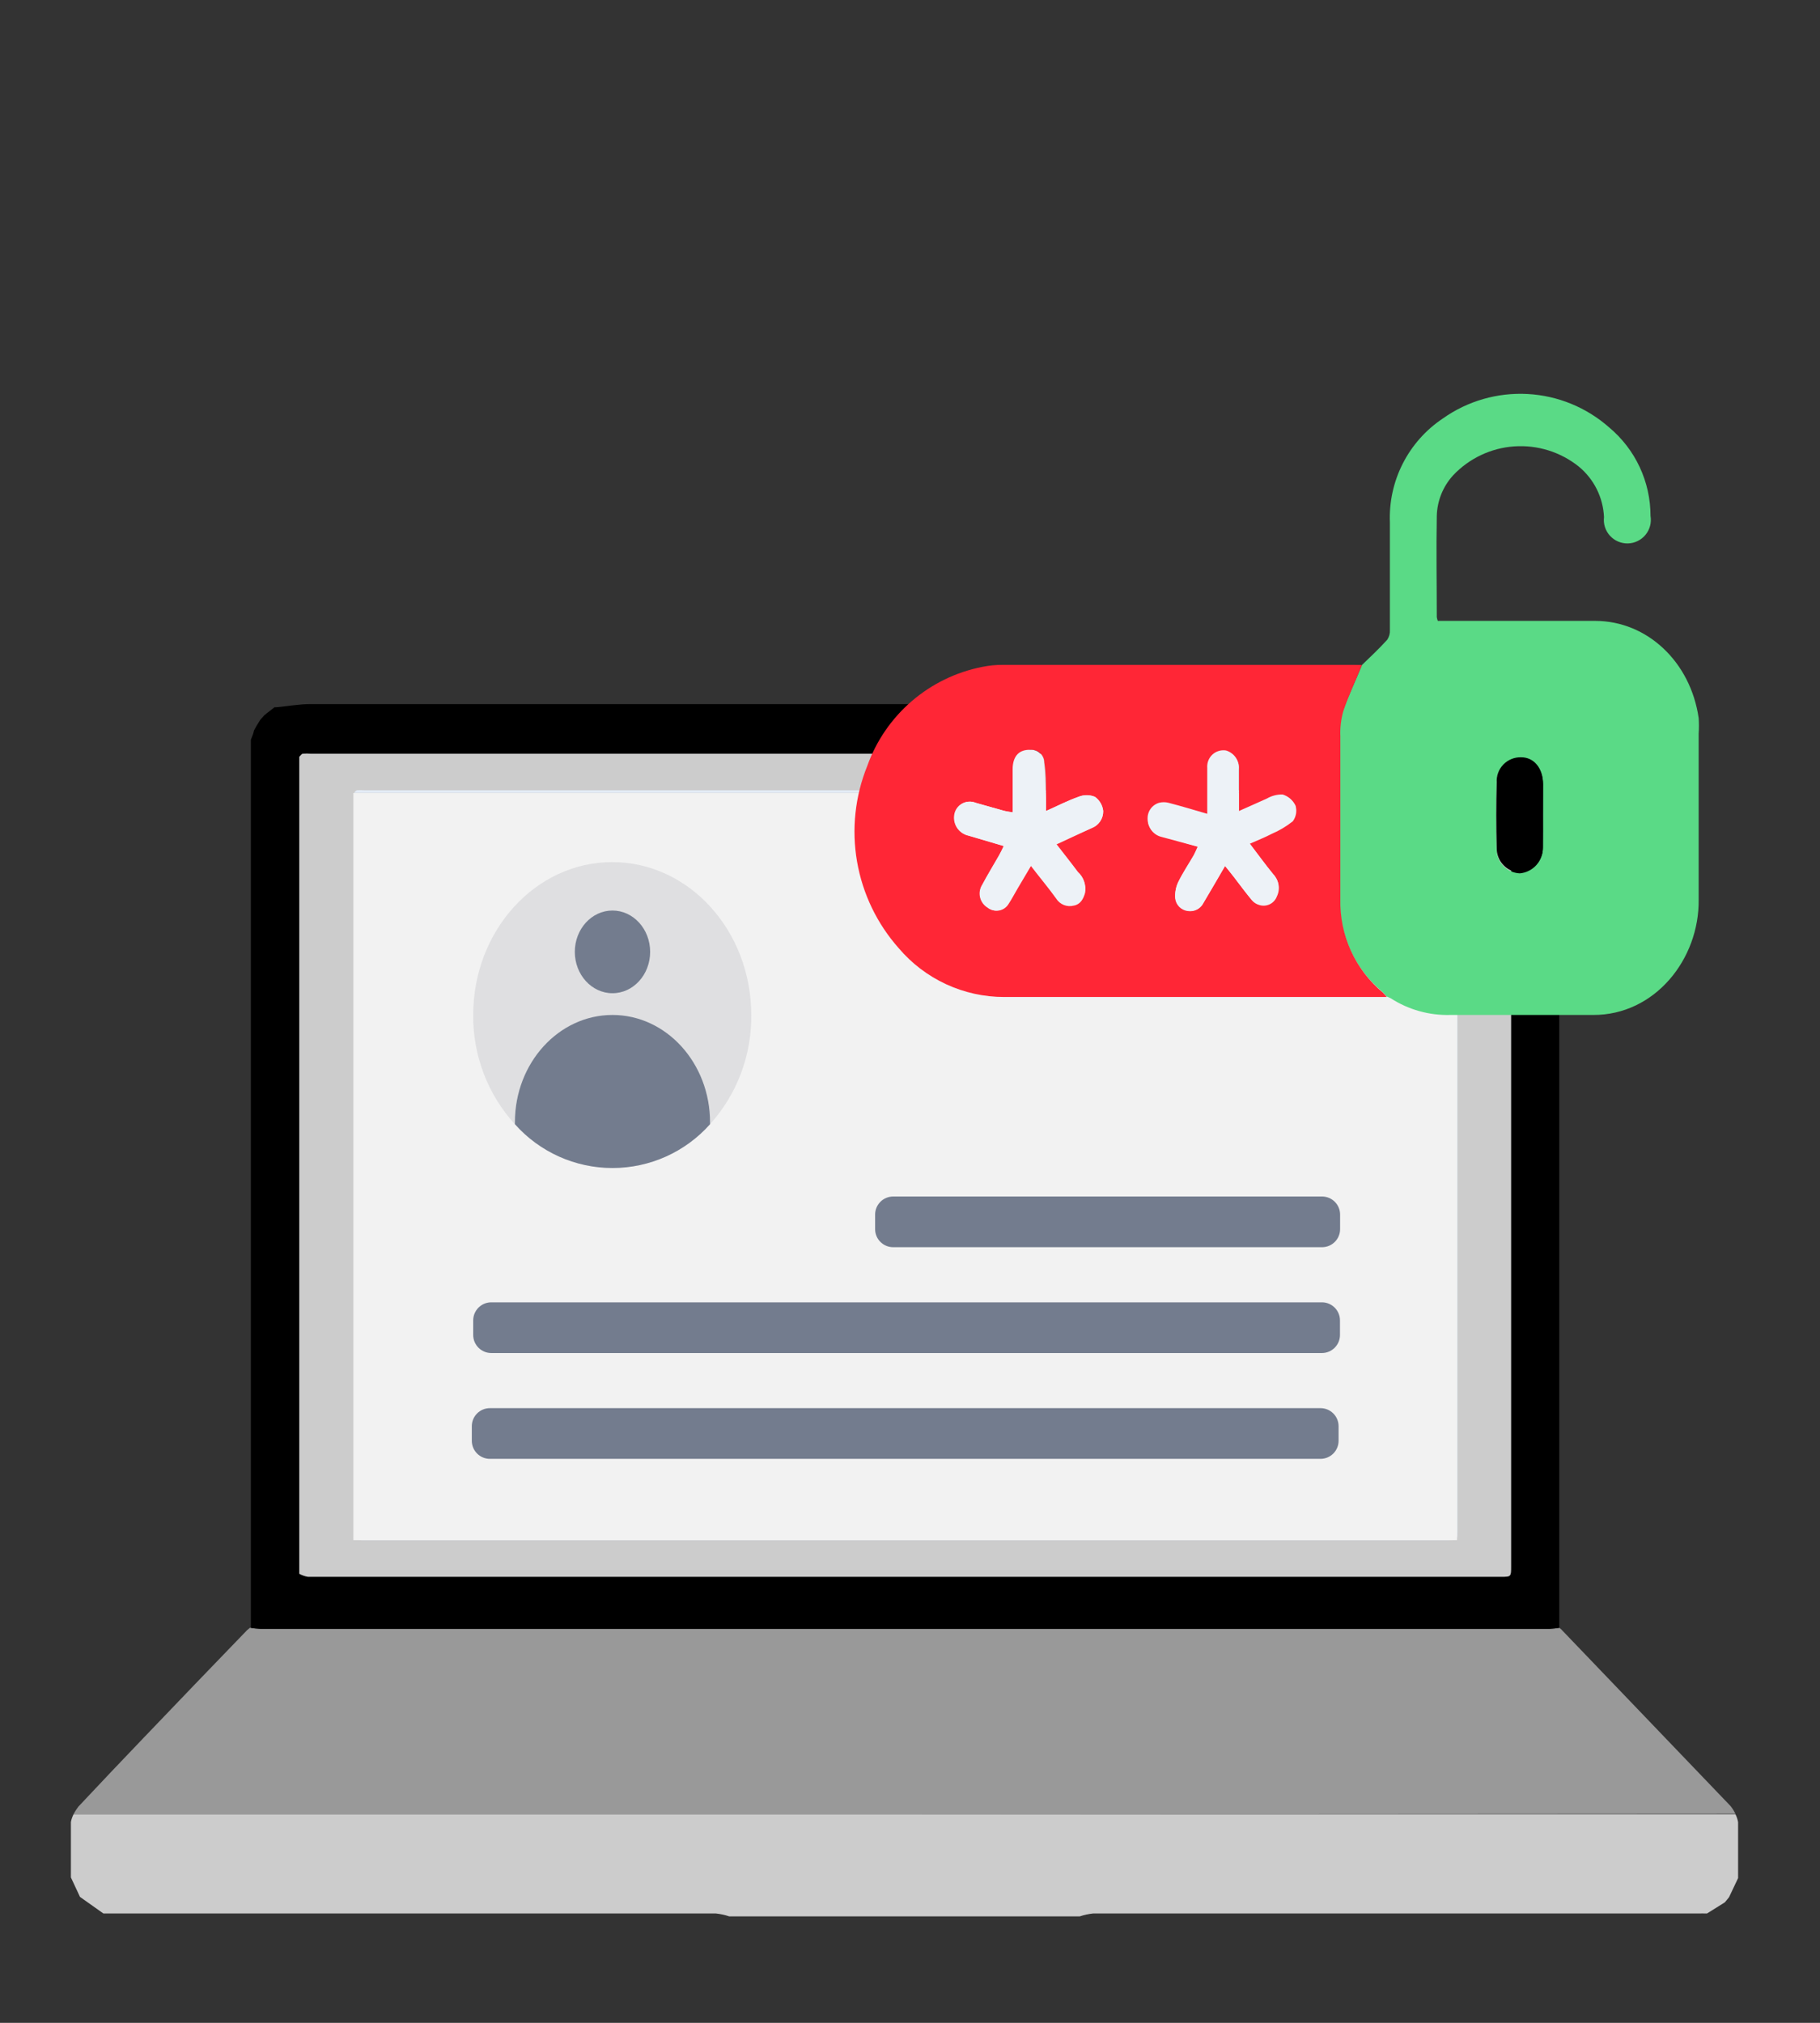
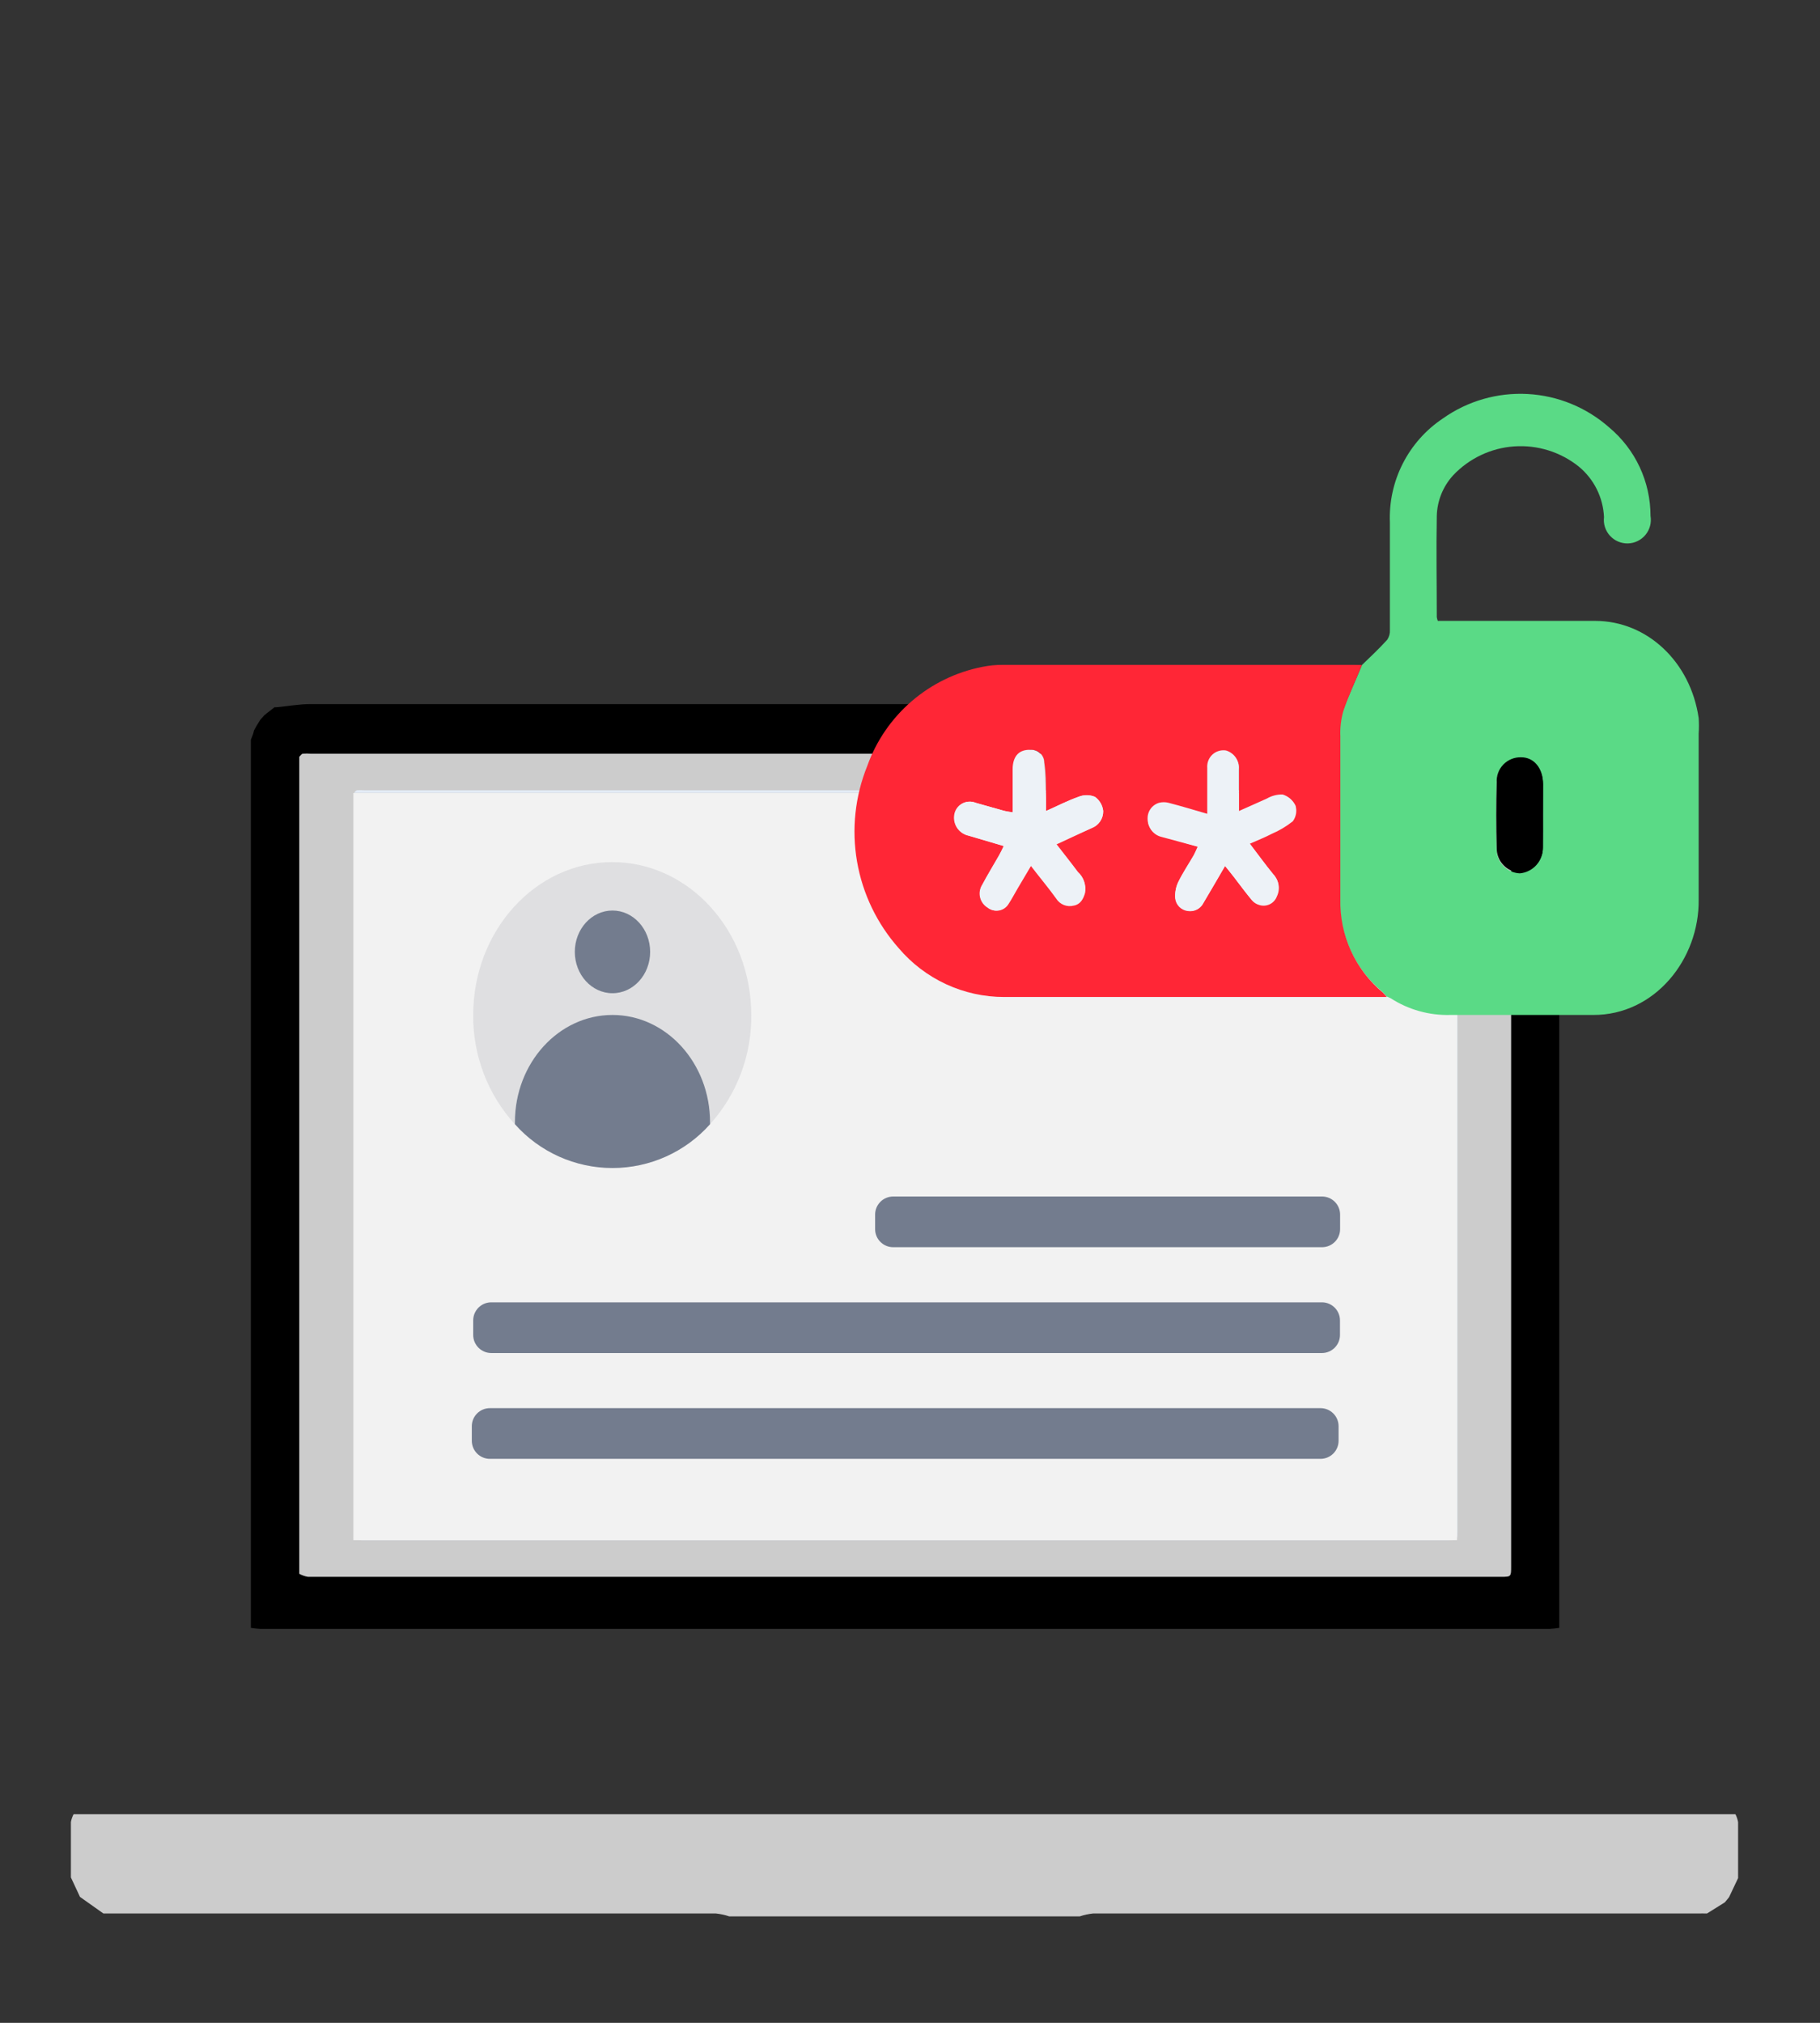
<svg xmlns="http://www.w3.org/2000/svg" width="144" height="160" viewBox="0 0 144 160" fill="none">
  <rect x="0" y="0" width="144" height="160" fill="#333333" stroke="none" />
  <g clip-path="url(#clip0_202_248)">
-     <path d="M5.82 143.5C5.927 143.288 6.055 143.088 6.2 142.9C7.906 141.08 9.623 139.27 11.35 137.47C14.076 134.617 16.81 131.773 19.55 128.94C19.623 128.873 19.7 128.809 19.78 128.75C20.032 128.791 20.285 128.818 20.54 128.83H122.61C122.864 128.817 123.118 128.79 123.37 128.75L123.51 128.86L136.93 142.86C137.076 143.047 137.203 143.248 137.31 143.46C137.07 143.46 136.84 143.46 136.6 143.46L71 143.5C66.18 143.5 61.37 143.5 56.55 143.5H6.4C6.21 143.5 6 143.5 5.82 143.5Z" fill="#999999" />
    <path d="M123.37 60.72C123.37 59.93 123.37 59.14 123.37 58.35L123 57.5L122.16 56.41L121.87 56.16L121.55 55.95H121.39L121.15 55.82L120.92 55.75C117.49 55.75 114.06 55.69 110.62 55.69C81.953 55.69 53.27 55.69 24.57 55.69C23.67 55.69 22.78 55.86 21.88 55.94H21.72L21.04 56.47C21.035 56.489 21.023 56.506 21.007 56.517C20.99 56.529 20.97 56.533 20.95 56.53L20.59 56.94L20.31 57.39L20.1 57.77L20.04 58.01L19.85 58.51C19.85 64.797 19.85 71.083 19.85 77.37C19.85 94.503 19.85 111.633 19.85 128.76C20.102 128.802 20.355 128.828 20.61 128.84H122.61C122.865 128.827 123.118 128.8 123.37 128.76C123.37 126.847 123.37 124.933 123.37 123.02C123.37 102.24 123.37 81.473 123.37 60.72ZM119.56 123.85C119.56 124.72 119.56 124.72 118.76 124.72H24.36C24.122 124.678 23.892 124.597 23.68 124.48C23.68 124.21 23.68 123.94 23.68 123.67C23.68 102.643 23.68 81.62 23.68 60.6C23.68 60.35 23.68 60.11 23.68 59.86C23.77 59.78 23.85 59.64 23.95 59.62C24.166 59.6 24.384 59.6 24.6 59.62H118.7C119.54 59.62 119.55 59.62 119.55 60.53L119.56 123.85Z" fill="black" />
    <path d="M119.56 60.5V123.85C119.56 124.72 119.56 124.72 118.76 124.72H24.36C24.121 124.678 23.891 124.597 23.68 124.48C23.68 124.21 23.68 123.94 23.68 123.67C23.68 102.643 23.68 81.62 23.68 60.6C23.68 60.35 23.68 60.11 23.68 59.86C23.77 59.78 23.85 59.64 23.95 59.62C24.166 59.6 24.384 59.6 24.6 59.62H118.7C119.55 59.59 119.56 59.59 119.56 60.5Z" fill="#CCCCCC" />
    <path d="M5.82 143.5C6.02 143.5 6.21 143.5 6.41 143.5H56.55C61.37 143.5 66.18 143.5 71 143.5H136.6C136.84 143.5 137.07 143.5 137.31 143.5C137.411 143.698 137.482 143.911 137.52 144.13C137.52 145.6 137.52 147.08 137.52 148.55L136.8 150.07L136.47 150.47L135.06 151.35H134.83C134.733 151.343 134.636 151.343 134.54 151.35H127.08H86.49C86.129 151.388 85.774 151.465 85.43 151.58C85.25 151.58 85.08 151.58 84.9 151.58H58.23C58.05 151.58 57.88 151.58 57.7 151.58C57.356 151.465 57.001 151.388 56.64 151.35H9.83C9.36 151.35 8.89 151.35 8.42 151.35H8.18L6.33 150.04L5.61 148.5C5.61 147.04 5.61 145.57 5.61 144.11C5.652 143.898 5.723 143.693 5.82 143.5Z" fill="#CCCCCC" />
    <path d="M28 62.73C28.08 62.65 28.15 62.53 28.24 62.51C28.436 62.493 28.634 62.493 28.83 62.51H114.54C115.31 62.51 115.31 62.51 115.31 63.34C115.31 82.573 115.31 101.807 115.31 121.04C115.31 121.83 115.31 121.83 114.58 121.83H28.58C28.363 121.791 28.153 121.717 27.96 121.61C28.112 121.574 28.26 121.52 28.4 121.45L34.92 117.06L40 113.58L54.1 104L63.1 97.87L75.2 89.66L84.2 83.53C85.99 82.31 87.76 81.06 89.55 79.85C92.48 77.85 95.42 75.92 98.34 73.94C101.773 71.62 105.203 69.287 108.63 66.94C110.42 65.72 112.2 64.48 113.98 63.25L114.52 62.87V62.71H28V62.73Z" fill="#E4ECF7" />
    <path d="M115.28 62.73H27.96V121.82H115.28V62.73Z" fill="#F2F2F2" />
    <path d="M107.76 52.6C108.43 51.95 109.11 51.32 109.76 50.6C109.912 50.373 109.986 50.103 109.97 49.83C109.97 46.99 109.97 44.153 109.97 41.32C109.906 39.706 110.257 38.102 110.991 36.663C111.725 35.223 112.816 33.996 114.16 33.1C116.112 31.717 118.475 31.035 120.863 31.164C123.252 31.293 125.528 32.225 127.32 33.81C128.345 34.666 129.169 35.736 129.734 36.946C130.299 38.156 130.591 39.475 130.59 40.81C130.635 41.073 130.623 41.343 130.554 41.601C130.485 41.859 130.362 42.099 130.193 42.305C130.023 42.511 129.811 42.678 129.571 42.795C129.331 42.912 129.069 42.976 128.802 42.983C128.535 42.989 128.27 42.938 128.024 42.833C127.779 42.728 127.559 42.571 127.38 42.374C127.2 42.176 127.065 41.942 126.984 41.688C126.903 41.434 126.878 41.165 126.91 40.9C126.875 40.13 126.679 39.377 126.335 38.687C125.99 37.998 125.505 37.389 124.91 36.9C123.468 35.747 121.645 35.179 119.803 35.308C117.961 35.438 116.236 36.256 114.97 37.6C114.165 38.482 113.706 39.626 113.68 40.82C113.63 43.49 113.68 46.16 113.68 48.82C113.697 48.919 113.724 49.016 113.76 49.11H126.21C130.32 49.11 133.76 52.35 134.4 56.8C134.428 57.206 134.428 57.614 134.4 58.02C134.4 62.4 134.4 66.77 134.4 71.15C134.46 75.87 130.93 80.3 126.05 80.28C122.28 80.28 118.52 80.28 114.75 80.28C113.087 80.325 111.449 79.869 110.05 78.97C109.935 78.906 109.814 78.853 109.69 78.81C109.592 78.682 109.485 78.562 109.37 78.45C108.29 77.554 107.425 76.427 106.842 75.15C106.258 73.874 105.97 72.483 106 71.08C106 66.8 106 62.52 106 58.24C105.97 57.565 106.048 56.89 106.23 56.24C106.7 55.01 107.26 53.82 107.76 52.6ZM122.08 64.5C122.08 63.68 122.08 62.87 122.08 62.05C122.08 60.81 121.39 59.99 120.35 59.96C120.087 59.951 119.826 59.997 119.583 60.095C119.339 60.193 119.119 60.341 118.936 60.53C118.754 60.718 118.612 60.943 118.522 61.189C118.431 61.435 118.393 61.698 118.41 61.96C118.363 63.687 118.363 65.413 118.41 67.14C118.404 67.639 118.593 68.121 118.937 68.483C119.28 68.845 119.751 69.059 120.25 69.08C120.748 69.035 121.212 68.804 121.549 68.434C121.886 68.064 122.072 67.581 122.07 67.08C122.09 66.14 122.08 65.3 122.08 64.5Z" fill="#5ADA86" />
    <path d="M107.76 52.6C107.26 53.82 106.7 55.01 106.28 56.26C106.098 56.91 106.02 57.585 106.05 58.26C106.05 62.54 106.05 66.82 106.05 71.1C106.014 72.506 106.296 73.902 106.876 75.184C107.457 76.466 108.319 77.599 109.4 78.5C109.515 78.612 109.622 78.732 109.72 78.86H105.78C97 78.86 88.23 78.86 79.45 78.86C77.863 78.86 76.295 78.514 74.855 77.848C73.415 77.181 72.137 76.21 71.11 75C69.393 73.067 68.25 70.692 67.81 68.145C67.37 65.597 67.651 62.977 68.62 60.58C69.328 58.6 70.538 56.837 72.131 55.465C73.725 54.092 75.647 53.157 77.71 52.75C78.243 52.64 78.786 52.586 79.33 52.59H107.17L107.76 52.6ZM82.76 64.15C82.76 63.61 82.76 63.15 82.76 62.75C82.76 61.94 82.76 61.12 82.63 60.32C82.63 60.183 82.603 60.048 82.549 59.923C82.495 59.797 82.415 59.684 82.316 59.591C82.217 59.497 82.1 59.425 81.971 59.378C81.843 59.331 81.706 59.312 81.57 59.32C80.69 59.32 80.16 59.84 80.15 60.88C80.14 61.92 80.15 63.08 80.15 64.26C79.84 64.21 79.63 64.18 79.43 64.13L77.21 63.5C77.05 63.434 76.878 63.403 76.705 63.408C76.532 63.413 76.362 63.455 76.206 63.531C76.05 63.606 75.912 63.714 75.801 63.846C75.69 63.979 75.608 64.133 75.56 64.3C75.508 64.49 75.496 64.69 75.523 64.885C75.551 65.081 75.619 65.269 75.722 65.437C75.825 65.606 75.961 65.751 76.122 65.865C76.284 65.979 76.467 66.059 76.66 66.1L79.44 66.92C79.29 67.22 79.18 67.45 79.06 67.67C78.62 68.44 78.15 69.2 77.74 69.98C77.648 70.125 77.586 70.286 77.556 70.456C77.527 70.625 77.532 70.798 77.57 70.965C77.608 71.132 77.679 71.291 77.778 71.43C77.878 71.57 78.004 71.689 78.15 71.78C78.272 71.882 78.415 71.956 78.568 71.998C78.722 72.039 78.883 72.047 79.04 72.02C79.196 71.994 79.346 71.933 79.477 71.844C79.608 71.754 79.718 71.636 79.8 71.5C80.06 71.11 80.27 70.69 80.51 70.29L81.57 68.5C82.29 69.44 82.96 70.23 83.57 71.08C83.713 71.308 83.924 71.484 84.175 71.583C84.425 71.682 84.7 71.698 84.96 71.63C85.47 71.54 85.71 71.13 85.85 70.63C85.9 70.34 85.876 70.042 85.78 69.764C85.684 69.486 85.519 69.237 85.3 69.04C84.75 68.31 84.18 67.59 83.57 66.8L86.37 65.5C86.646 65.398 86.883 65.211 87.048 64.968C87.213 64.724 87.298 64.434 87.29 64.14C87.266 63.917 87.194 63.702 87.081 63.509C86.967 63.316 86.813 63.149 86.63 63.02C86.216 62.852 85.754 62.852 85.34 63.02C84.49 63.32 83.69 63.74 82.76 64.15ZM94.76 66.97C94.63 67.24 94.55 67.45 94.44 67.65C94.03 68.36 93.57 69.04 93.21 69.78C93.029 70.174 92.957 70.609 93 71.04C93.03 71.295 93.145 71.532 93.326 71.714C93.508 71.895 93.745 72.01 94 72.04C94.247 72.08 94.499 72.039 94.721 71.924C94.943 71.808 95.121 71.625 95.23 71.4C95.78 70.48 96.32 69.55 96.94 68.48L97.66 69.42C98.12 70.02 98.58 70.64 99.06 71.22C99.218 71.401 99.427 71.531 99.66 71.59C99.933 71.671 100.227 71.644 100.482 71.516C100.736 71.388 100.932 71.168 101.03 70.9C101.166 70.621 101.213 70.308 101.164 70.002C101.116 69.696 100.975 69.413 100.76 69.19C100.13 68.42 99.54 67.61 98.88 66.74C99.53 66.45 100.08 66.24 100.61 65.96C101.213 65.704 101.778 65.368 102.29 64.96C102.416 64.788 102.502 64.59 102.54 64.38C102.578 64.171 102.568 63.955 102.51 63.75C102.411 63.547 102.271 63.367 102.099 63.22C101.927 63.074 101.726 62.965 101.51 62.9C101.075 62.892 100.647 63.002 100.27 63.22C99.54 63.51 98.83 63.84 98.03 64.22C98.03 63.01 98.03 61.96 98.03 60.9C98.064 60.575 97.982 60.248 97.799 59.978C97.616 59.707 97.344 59.51 97.03 59.42C96.837 59.389 96.64 59.402 96.453 59.458C96.266 59.515 96.095 59.614 95.952 59.747C95.809 59.88 95.698 60.044 95.629 60.227C95.559 60.409 95.532 60.605 95.55 60.8C95.55 61.99 95.55 63.19 95.55 64.45C94.47 64.14 93.48 63.85 92.49 63.58C92.241 63.514 91.979 63.514 91.73 63.58C91.46 63.662 91.226 63.831 91.063 64.061C90.9 64.291 90.818 64.568 90.83 64.85C90.831 65.164 90.939 65.468 91.135 65.713C91.331 65.958 91.604 66.13 91.91 66.2L94.76 66.97Z" fill="#FF2636" />
    <path d="M122.08 64.5C122.08 65.34 122.08 66.18 122.08 67.02C122.082 67.521 121.896 68.004 121.559 68.374C121.222 68.745 120.758 68.975 120.26 69.02C119.761 68.999 119.29 68.785 118.947 68.423C118.603 68.061 118.414 67.579 118.42 67.08C118.373 65.353 118.373 63.627 118.42 61.9C118.403 61.638 118.441 61.376 118.532 61.129C118.622 60.883 118.764 60.658 118.946 60.47C119.129 60.282 119.349 60.133 119.593 60.035C119.836 59.937 120.097 59.891 120.36 59.9C121.36 59.9 122.07 60.74 122.09 61.99C122.09 62.83 122.08 63.65 122.08 64.5Z" fill="black" />
    <path d="M82.76 64.15C83.68 63.74 84.49 63.32 85.33 63.03C85.744 62.862 86.206 62.862 86.62 63.03C86.803 63.159 86.957 63.326 87.07 63.519C87.184 63.712 87.256 63.927 87.28 64.15C87.287 64.441 87.203 64.728 87.04 64.969C86.877 65.211 86.643 65.397 86.37 65.5L83.56 66.73C84.17 67.52 84.74 68.23 85.29 68.97C85.509 69.167 85.674 69.416 85.77 69.694C85.866 69.972 85.89 70.27 85.84 70.56C85.7 71.09 85.46 71.5 84.95 71.56C84.69 71.629 84.415 71.612 84.165 71.513C83.915 71.414 83.703 71.238 83.56 71.01C82.97 70.16 82.31 69.37 81.56 68.43L80.49 70.21C80.25 70.61 80.04 71.03 79.78 71.42C79.706 71.564 79.6 71.69 79.472 71.789C79.343 71.888 79.194 71.957 79.035 71.992C78.876 72.026 78.712 72.025 78.554 71.988C78.395 71.952 78.247 71.88 78.12 71.78C77.974 71.689 77.848 71.57 77.749 71.43C77.649 71.291 77.578 71.133 77.54 70.965C77.502 70.798 77.497 70.625 77.526 70.456C77.556 70.286 77.618 70.125 77.71 69.98C78.13 69.19 78.59 68.44 79.03 67.67C79.15 67.46 79.26 67.23 79.41 66.92L76.63 66.1C76.437 66.059 76.254 65.979 76.092 65.865C75.931 65.751 75.795 65.606 75.692 65.437C75.589 65.269 75.521 65.081 75.493 64.885C75.466 64.69 75.478 64.49 75.53 64.3C75.578 64.133 75.66 63.979 75.771 63.846C75.882 63.714 76.02 63.606 76.176 63.531C76.332 63.455 76.502 63.413 76.675 63.408C76.848 63.403 77.02 63.434 77.18 63.5L79.4 64.12C79.6 64.18 79.81 64.2 80.12 64.25C80.12 63.06 80.12 61.97 80.12 60.87C80.12 59.77 80.66 59.27 81.54 59.31C81.676 59.302 81.813 59.321 81.941 59.368C82.07 59.415 82.187 59.487 82.286 59.581C82.385 59.674 82.465 59.787 82.519 59.913C82.573 60.038 82.6 60.173 82.6 60.31C82.69 61.11 82.7 61.93 82.73 62.74C82.78 63.18 82.76 63.61 82.76 64.15Z" fill="#EDF2F7" />
    <path d="M94.79 66.97L91.88 66.13C91.574 66.06 91.301 65.888 91.105 65.643C90.909 65.398 90.801 65.094 90.8 64.78C90.786 64.497 90.866 64.217 91.029 63.985C91.192 63.753 91.429 63.582 91.7 63.5C91.949 63.434 92.211 63.434 92.46 63.5C93.46 63.76 94.46 64.06 95.52 64.37C95.52 63.11 95.52 61.92 95.52 60.72C95.505 60.527 95.535 60.333 95.606 60.153C95.677 59.973 95.788 59.812 95.93 59.681C96.073 59.55 96.243 59.453 96.428 59.398C96.614 59.342 96.809 59.329 97 59.36C97.314 59.45 97.586 59.647 97.769 59.918C97.952 60.189 98.034 60.515 98 60.84C98 61.89 98 62.95 98 64.16C98.8 63.81 99.52 63.48 100.24 63.16C100.617 62.942 101.045 62.832 101.48 62.84C101.696 62.905 101.897 63.014 102.069 63.16C102.241 63.307 102.381 63.487 102.48 63.69C102.538 63.895 102.548 64.111 102.51 64.32C102.472 64.53 102.386 64.728 102.26 64.9C101.748 65.308 101.183 65.644 100.58 65.9C100.05 66.18 99.5 66.39 98.85 66.68C99.51 67.54 100.1 68.36 100.73 69.13C100.945 69.353 101.086 69.636 101.134 69.942C101.183 70.248 101.136 70.561 101 70.84C100.902 71.108 100.706 71.328 100.452 71.456C100.197 71.584 99.903 71.611 99.63 71.53C99.397 71.471 99.188 71.341 99.03 71.16C98.54 70.58 98.09 69.96 97.63 69.36L96.92 68.5C96.29 69.57 95.76 70.5 95.21 71.42C95.101 71.645 94.923 71.829 94.701 71.944C94.48 72.059 94.227 72.1 93.98 72.06C93.725 72.03 93.488 71.915 93.306 71.734C93.125 71.552 93.01 71.315 92.98 71.06C92.948 70.622 93.034 70.183 93.23 69.79C93.59 69.05 94.05 68.37 94.46 67.66C94.58 67.5 94.66 67.24 94.79 66.97Z" fill="#EDF2F7" />
    <path d="M56.18 88.92C56.18 88.87 56.18 88.82 56.18 88.77C56.18 84.09 52.72 80.29 48.46 80.29C44.2 80.29 40.74 84.09 40.74 88.77C40.74 88.82 40.74 88.87 40.74 88.93C38.591 86.568 37.413 83.483 37.44 80.29C37.44 73.61 42.37 68.19 48.44 68.19C54.51 68.19 59.44 73.61 59.44 80.29C59.475 83.474 58.312 86.555 56.18 88.92Z" fill="#DFDFE1" />
    <path d="M56.18 88.77C56.18 88.82 56.18 88.87 56.18 88.92C55.211 90.01 54.022 90.882 52.691 91.48C51.36 92.077 49.918 92.386 48.46 92.386C47.001 92.386 45.559 92.077 44.228 91.48C42.898 90.882 41.709 90.01 40.74 88.92C40.74 88.87 40.74 88.82 40.74 88.76C40.74 84.08 44.2 80.28 48.46 80.28C52.72 80.28 56.18 84.09 56.18 88.77Z" fill="#DFDFE1" />
    <path d="M56.18 88.77C56.18 88.82 56.18 88.87 56.18 88.92C55.211 90.01 54.022 90.882 52.691 91.48C51.36 92.077 49.918 92.386 48.46 92.386C47.001 92.386 45.559 92.077 44.228 91.48C42.898 90.882 41.709 90.01 40.74 88.92C40.74 88.87 40.74 88.82 40.74 88.76C40.74 84.08 44.2 80.28 48.46 80.28C52.72 80.28 56.18 84.09 56.18 88.77Z" fill="#737C8E" />
    <path d="M48.46 78.56C50.106 78.56 51.44 77.096 51.44 75.29C51.44 73.484 50.106 72.02 48.46 72.02C46.814 72.02 45.48 73.484 45.48 75.29C45.48 77.096 46.814 78.56 48.46 78.56Z" fill="#737C8E" />
    <path d="M104.59 103.01H38.87C38.08 103.01 37.44 103.65 37.44 104.44V105.59C37.44 106.38 38.08 107.02 38.87 107.02H104.59C105.38 107.02 106.02 106.38 106.02 105.59V104.44C106.02 103.65 105.38 103.01 104.59 103.01Z" fill="#737C8E" />
    <path d="M104.6 94.64H70.67C69.88 94.64 69.24 95.28 69.24 96.07V97.22C69.24 98.01 69.88 98.65 70.67 98.65H104.6C105.39 98.65 106.03 98.01 106.03 97.22V96.07C106.03 95.28 105.39 94.64 104.6 94.64Z" fill="#737C8E" />
    <path d="M104.48 111.38H38.76C37.97 111.38 37.33 112.02 37.33 112.81V113.96C37.33 114.75 37.97 115.39 38.76 115.39H104.48C105.27 115.39 105.91 114.75 105.91 113.96V112.81C105.91 112.02 105.27 111.38 104.48 111.38Z" fill="#737C8E" />
  </g>
  <defs>
    <clipPath id="clip0_202_248">
      <rect width="143.19" height="159.14" fill="white" transform="translate(0 0.5)" />
    </clipPath>
  </defs>
</svg>